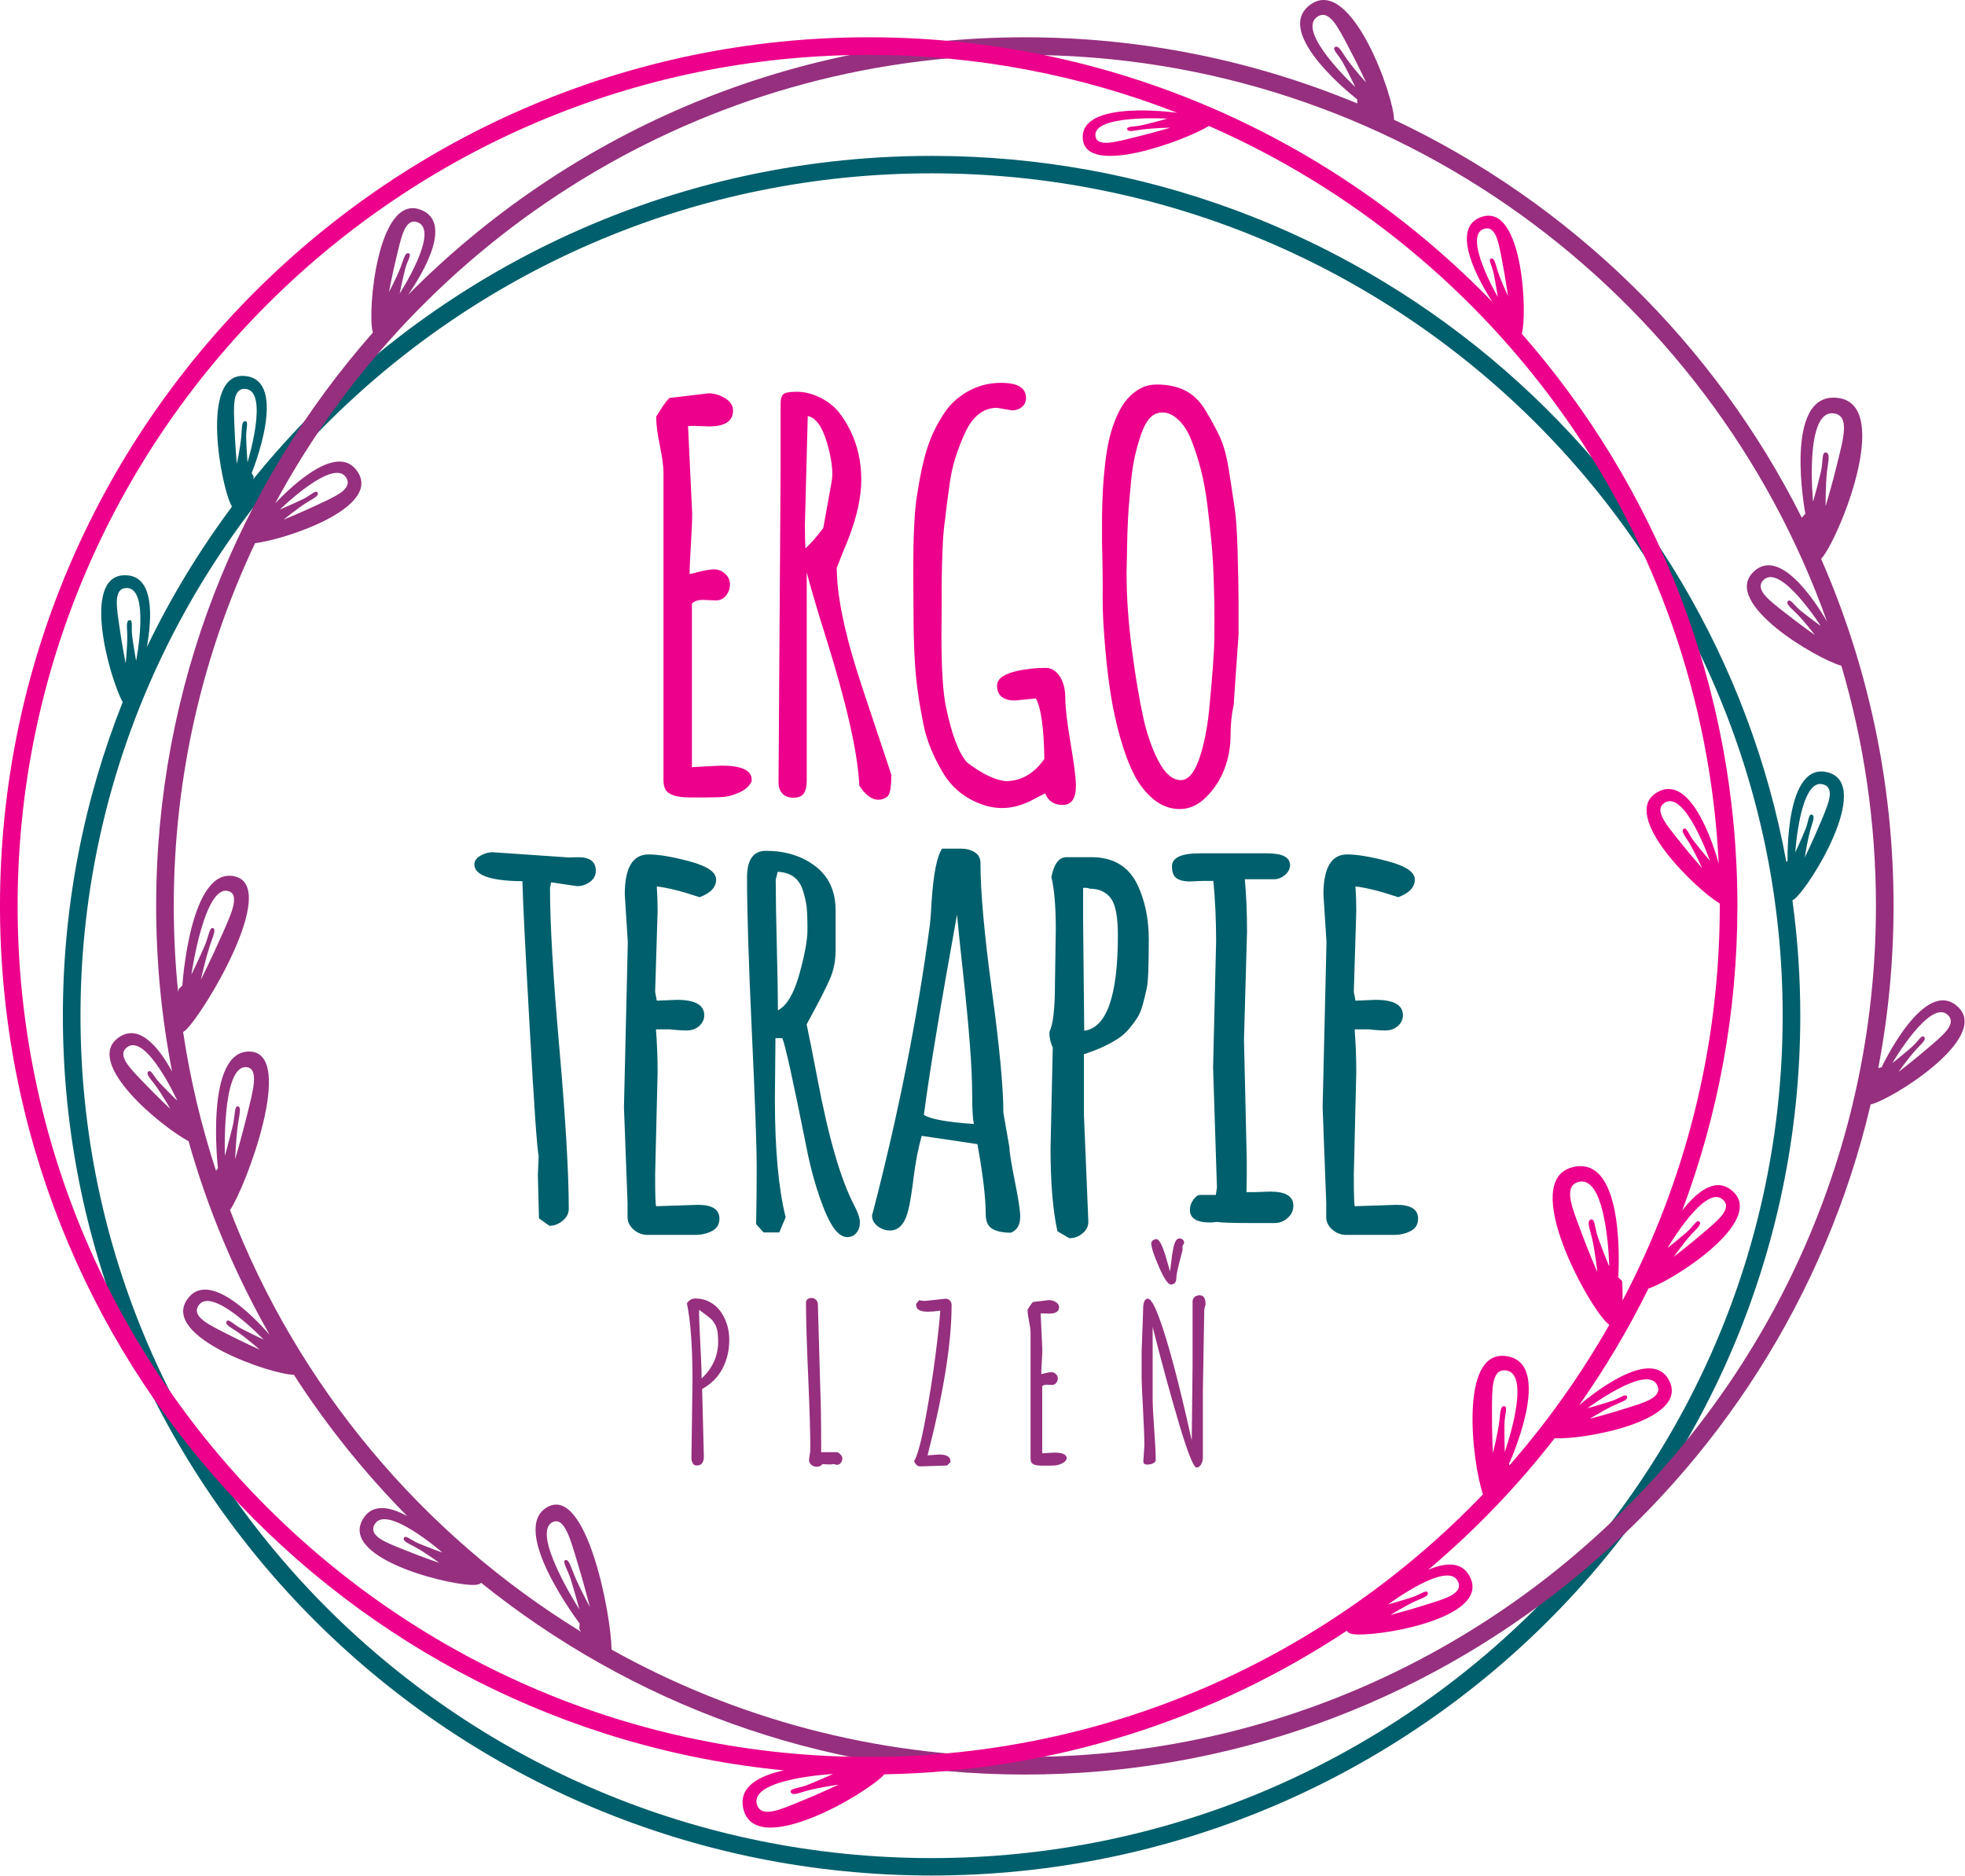
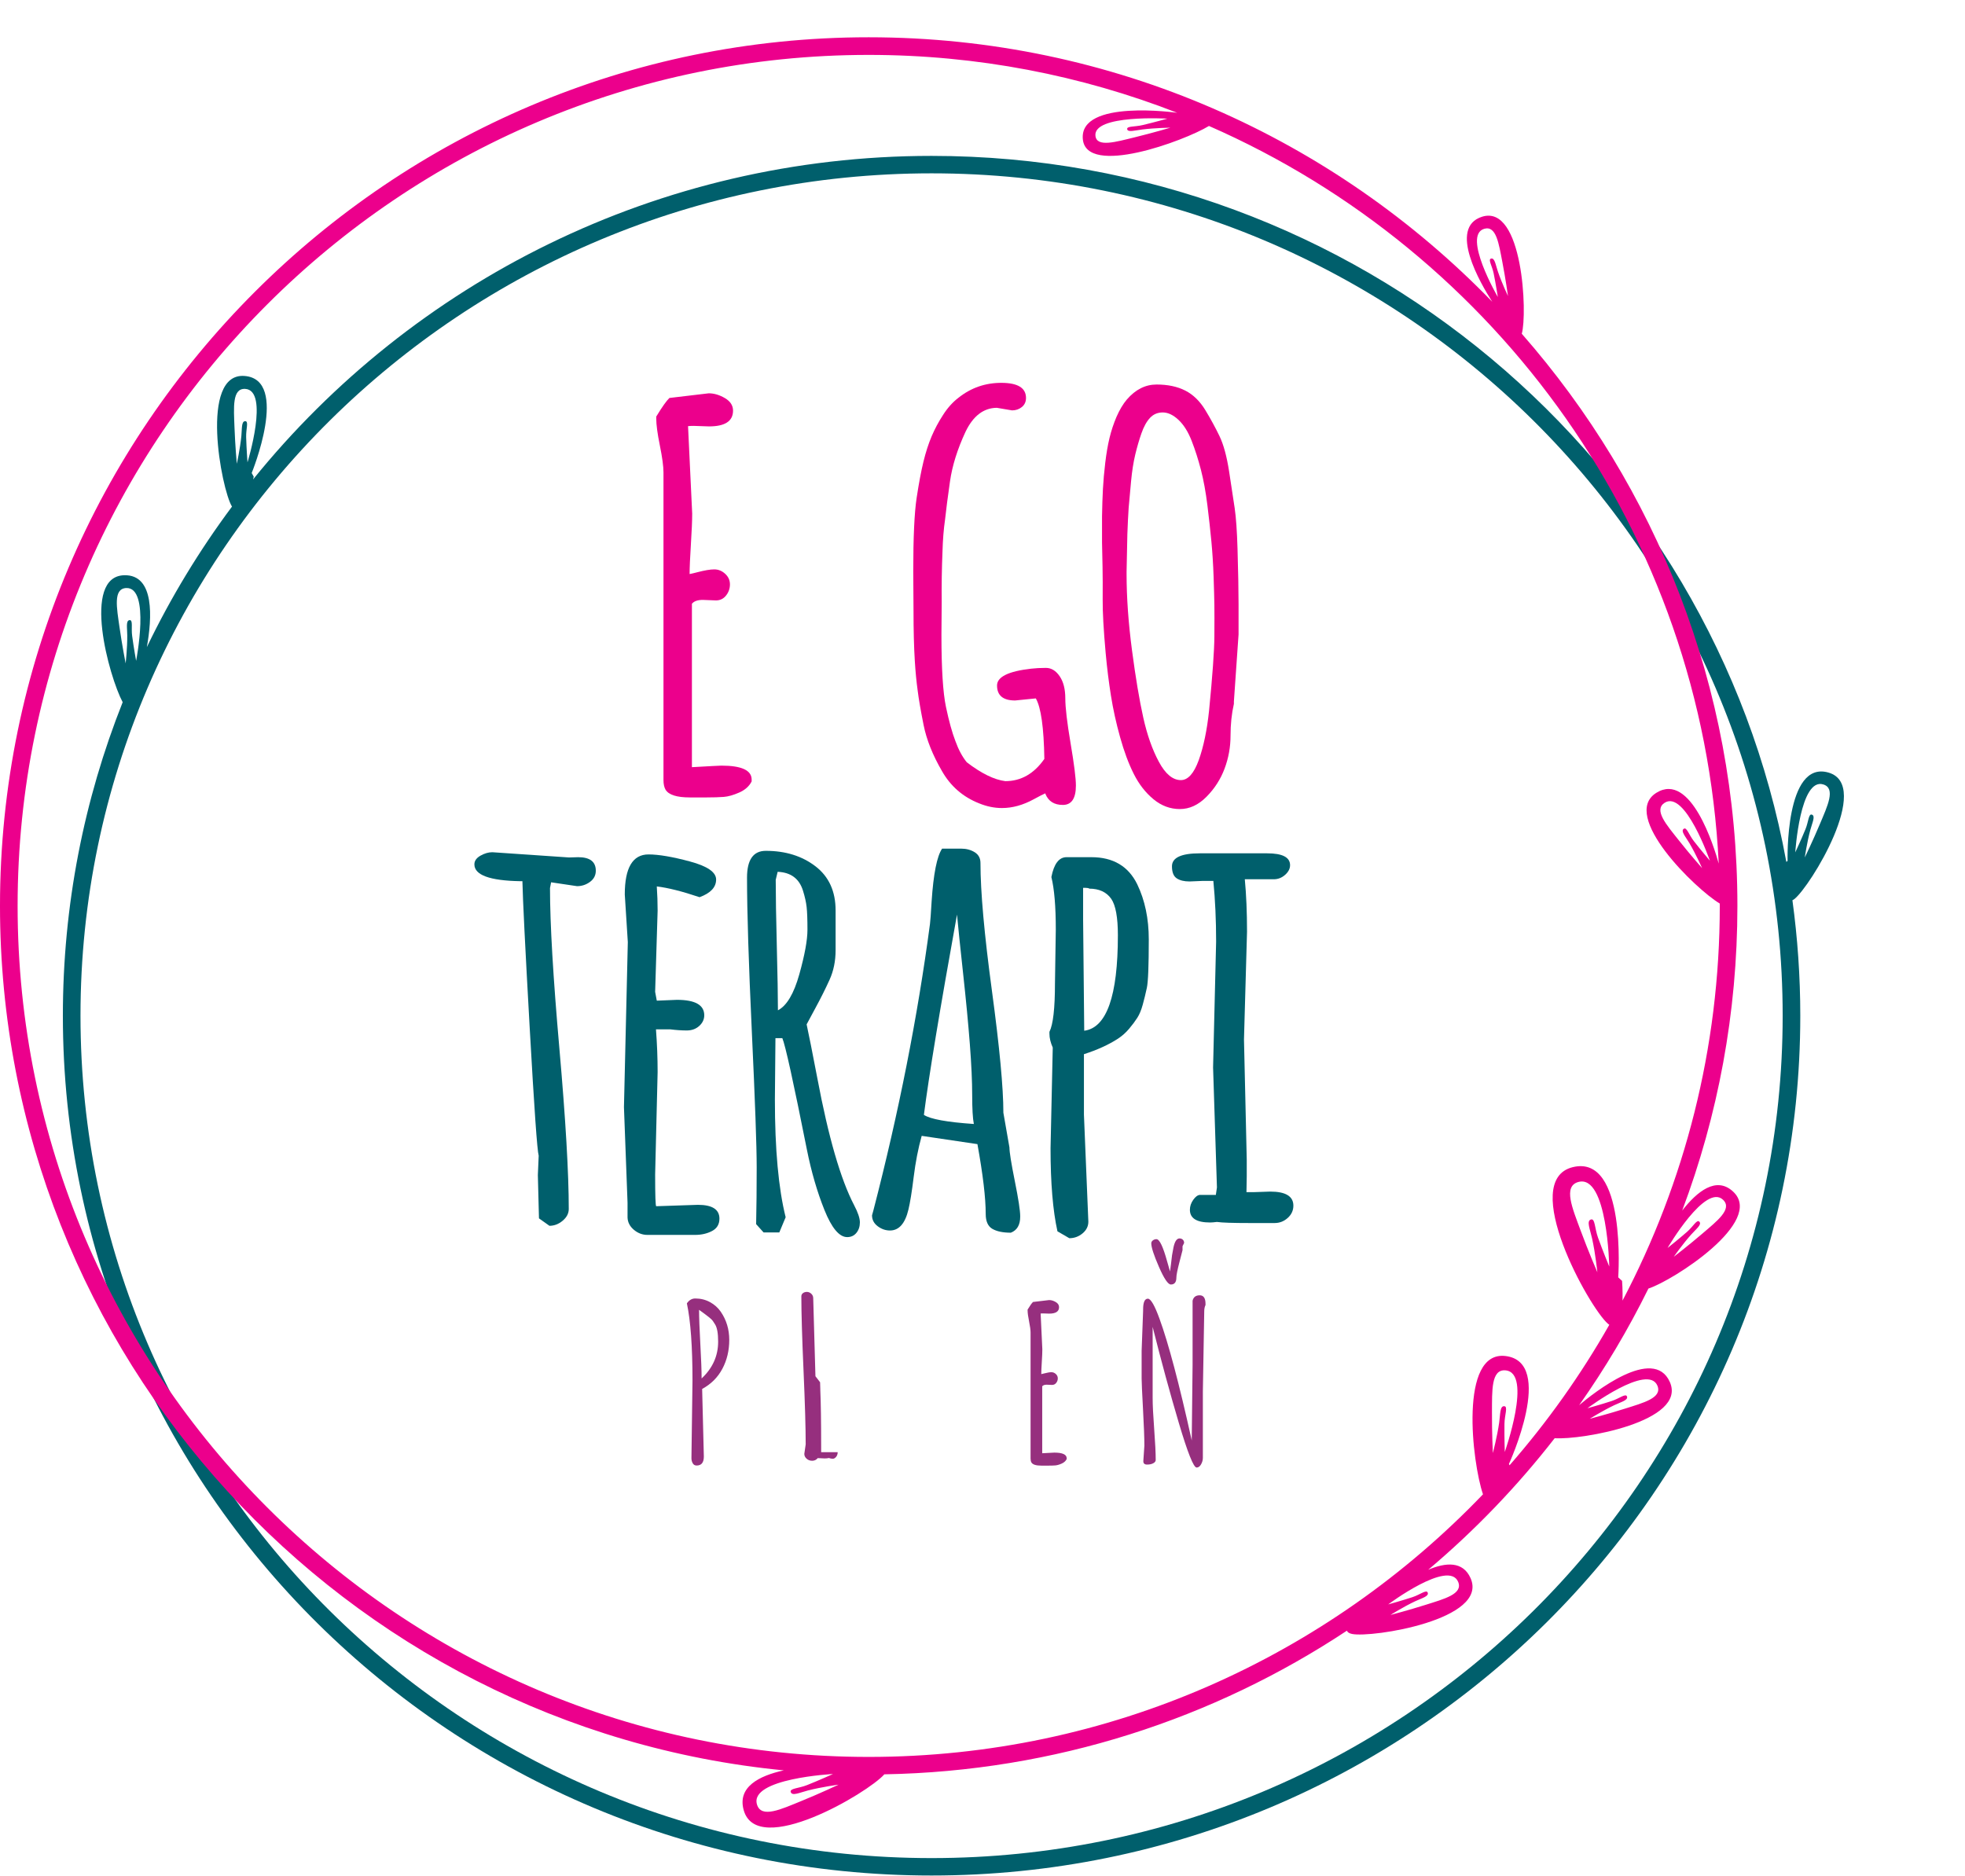
<svg xmlns="http://www.w3.org/2000/svg" width="100%" height="100%" viewBox="0 0 3318 3168" version="1.1" xml:space="preserve" style="fill-rule:evenodd;clip-rule:evenodd;stroke-linejoin:round;stroke-miterlimit:2;">
  <path d="M1208.948,1013.929l-22.266,-0.872c-8.737,0 -14.857,2.188 -18.346,6.549l0,275.938c30.573,-1.745 47.161,-2.617 49.779,-2.617c34.062,0 51.081,7.865 51.081,23.581l0,3.06c-4.076,8.151 -11.055,14.401 -20.951,18.776c-9.896,4.362 -18.633,6.823 -26.198,7.409c-7.578,0.586 -17.331,0.885 -29.258,0.885l-27.943,0c-22.122,0 -35.794,-4.375 -41.042,-13.099c-2.331,-4.076 -3.49,-9.453 -3.49,-16.159l0,-519.583c0,-10.182 -2.044,-25.312 -6.107,-45.404c-4.089,-20.078 -6.12,-35.365 -6.12,-45.846l0,-3.06c9.896,-16.302 17.318,-26.771 22.266,-31.432l66.367,-7.865c9.023,0 18.125,2.695 27.292,8.086c9.167,5.378 13.75,12.435 13.75,21.172c0,17.76 -13.542,26.628 -40.599,26.628l-25.768,-0.872c-4.362,0 -7.565,0.156 -9.609,0.443l6.992,147.578c0,11.94 -0.729,29.323 -2.188,52.174c-1.458,22.852 -2.174,39.518 -2.174,50c3.203,-0.586 7.565,-1.602 13.086,-3.06c12.24,-3.203 21.758,-4.805 28.607,-4.805c6.836,0 12.943,2.487 18.333,7.422c5.391,4.948 8.086,10.911 8.086,17.904c0,6.992 -2.188,13.242 -6.549,18.776c-4.375,5.534 -10.039,8.294 -17.031,8.294" style="fill:#ec008c;fill-rule:nonzero;" />
-   <path d="M1363.945,702.617l-4.805,182.513c0,18.333 0.286,32.018 0.872,41.042c10.182,-9.609 20.234,-21.107 30.13,-34.492l13.971,-77.292c0.872,-4.076 1.315,-8.724 1.315,-13.971c0,-14.258 -2.917,-31.576 -8.737,-51.953c-8.151,-27.943 -19.062,-43.229 -32.747,-45.846m-49.336,612.578l3.49,-524.388l0,-110.026c0,-6.979 1.458,-11.927 4.375,-14.844c2.904,-2.904 10.547,-4.362 22.917,-4.362c12.37,0 24.883,2.982 37.552,8.945c12.656,5.977 23.359,13.906 32.083,23.802c8.451,10.469 15.716,22.122 21.836,34.922c11.641,24.753 17.461,51.68 17.461,80.781c0,29.115 -7.279,62.435 -21.823,99.987c-1.758,4.076 -5.247,12.656 -10.482,25.755c-5.234,13.099 -8.294,20.807 -9.167,23.151c0.286,44.245 11.497,101.732 33.62,172.461c7.565,23.867 18.333,56.536 32.305,98.021c13.971,41.471 22.708,67.747 26.198,78.802l0,2.188c0,20.091 -2.331,31.797 -6.992,35.143c-4.648,3.346 -9.596,5.026 -14.844,5.026c-11.055,0 -21.823,-8.008 -32.305,-24.01l0,-3.06c-2.917,-54.141 -21.536,-136.068 -55.885,-245.82c-15.716,-50.065 -26.641,-87.174 -32.747,-111.341l0,352.357c0,9.023 -1.602,16.016 -4.805,20.964c-3.203,4.948 -9.023,7.422 -17.461,7.422c-8.451,0 -14.779,-2.396 -18.997,-7.214c-4.219,-4.792 -6.328,-10.69 -6.328,-17.669l0,-6.992Z" style="fill:#ec008c;fill-rule:nonzero;" />
  <path d="M1749.052,1179.404l-34.935,3.503c-20.378,0 -30.56,-8.438 -30.56,-25.326c0,-14.557 19.206,-24.023 57.63,-28.385c7.578,-0.872 15.859,-1.315 24.896,-1.315c9.01,0 16.732,4.661 23.138,13.971c6.393,9.323 9.596,21.771 9.596,37.331c0,15.586 2.995,40.977 8.958,76.198c5.964,35.221 8.945,58.945 8.945,71.172c0,21.823 -7.344,32.734 -22.044,32.734c-14.701,0 -24.531,-6.263 -29.479,-18.763l0,-0.872c-3.477,1.458 -10.026,4.792 -19.648,10.039c-18.047,9.883 -35.938,14.844 -53.698,14.844c-12.812,0 -25.612,-2.617 -38.424,-7.865c-27.357,-10.768 -48.32,-28.958 -62.865,-54.57c-15.716,-27.07 -26.055,-52.982 -31.003,-77.721c-4.961,-24.74 -8.294,-44.245 -10.052,-58.516c-2.031,-14.544 -3.633,-31.133 -4.792,-49.766c-1.471,-23.581 -2.188,-51.953 -2.188,-85.143l-0.443,-65.924c0,-57.643 1.888,-98.958 5.677,-124.01c3.789,-25.026 7.643,-45.547 11.576,-61.563c3.919,-16.003 8.516,-30.195 13.75,-42.565c5.247,-12.37 11.641,-24.375 19.206,-36.016c7.578,-11.94 16.302,-21.693 26.211,-29.258c21.237,-16.875 45.547,-25.26 72.904,-25.104c27.37,0.143 41.055,8.659 41.055,25.547c0,6.393 -2.344,11.497 -6.992,15.273c-4.661,3.789 -10.195,5.677 -16.589,5.677l-25.755,-4.362c-22.422,0.286 -40.039,13.828 -52.839,40.599c-13.685,29.414 -22.422,57.357 -26.198,83.841c-3.789,26.484 -6.549,47.878 -8.294,64.18c-2.331,16.003 -3.789,34.206 -4.362,54.57c-1.172,28.242 -1.615,56.471 -1.315,84.714l-0.443,55.443c0,57.057 2.552,97.656 7.643,121.823c5.091,24.154 10.404,43.372 15.938,57.63c5.247,14.557 11.641,26.484 19.219,35.807c24.727,18.919 46.419,29.544 65.052,31.875c26.484,0 48.477,-12.513 65.924,-37.552c-0.872,-52.982 -5.664,-87.031 -14.401,-102.174" style="fill:#ec008c;fill-rule:nonzero;" />
  <path d="M2012.113,744.313c-5.964,-15.273 -13.385,-27.07 -22.266,-35.365c-8.893,-8.294 -17.682,-12.448 -26.419,-12.448c-8.724,0 -15.938,3.06 -21.602,9.167c-5.69,6.12 -10.482,14.779 -14.414,25.99c-3.932,11.211 -7.422,23.216 -10.482,36.016c-3.06,12.812 -5.391,27.578 -6.992,44.323c-1.602,16.732 -2.982,31.94 -4.141,45.625c-0.872,13.385 -1.602,28.229 -2.188,44.531c-0.586,27.07 -1.016,48.177 -1.315,63.307l0,3.932c0,39.883 3.073,82.891 9.18,129.023c6.107,46.133 12.448,83.906 18.984,113.294c6.549,29.414 15.352,54.362 26.419,74.883c11.055,20.534 23.438,30.794 37.109,30.794c11.927,0 21.979,-11.211 30.13,-33.62c8.151,-22.708 13.971,-50.651 17.474,-83.841c5.82,-59.375 8.789,-101.068 8.945,-125.091c0.143,-24.01 0.143,-41.549 0,-52.604c-0.156,-11.068 -0.586,-27.148 -1.302,-48.255c-0.742,-21.094 -1.979,-40.885 -3.724,-59.375c-1.745,-18.49 -3.997,-38.932 -6.758,-61.354c-2.773,-22.396 -6.406,-42.344 -10.924,-59.818c-4.518,-17.461 -9.753,-33.841 -15.716,-49.115m79.245,327.253l-7.865,113.086l0,3.932c-3.789,16.589 -5.664,34.492 -5.664,53.698c0,19.206 -3.359,37.773 -10.052,55.677c-6.693,17.891 -16.875,33.763 -30.56,47.578c-13.685,13.828 -28.672,20.742 -44.961,20.742c-16.315,0 -31.159,-5.534 -44.544,-16.589c-13.398,-11.055 -24.453,-25.247 -33.177,-42.565c-8.737,-17.318 -16.458,-37.995 -23.138,-62.005c-6.706,-24.01 -11.875,-47.448 -15.508,-70.299c-3.646,-22.839 -6.628,-46.94 -8.945,-72.266c-3.503,-38.698 -5.182,-68.763 -5.026,-90.156c0.143,-21.393 0.065,-39.727 -0.221,-55.013c-0.286,-15.286 -0.586,-29.036 -0.872,-41.263l0,-44.089c0.286,-17.174 0.794,-32.604 1.523,-46.289c0.729,-13.685 2.031,-28.451 3.932,-44.31c1.888,-15.872 4.297,-29.844 7.214,-41.927c2.904,-12.07 6.836,-23.932 11.784,-35.586c5.234,-11.927 11.055,-21.68 17.474,-29.245c14.544,-16.888 31.276,-25.326 50.195,-25.326c18.919,0 35.078,3.424 48.477,10.26c13.385,6.836 24.661,17.839 33.828,32.956c9.167,15.143 17.174,29.844 24.023,44.115c6.823,14.258 12.227,34.128 16.146,59.583c3.932,25.482 7.057,46.068 9.388,61.784c2.331,16.016 3.932,38.867 4.805,68.555c1.159,39.883 1.745,71.029 1.745,93.438l0,51.523Z" style="fill:#ec008c;fill-rule:nonzero;" />
  <path d="M910.078,2057.446l-1.875,-73.151c0,-0.312 0.469,-11.185 1.406,-32.617c-2.487,-8.073 -7.539,-79.818 -15.143,-215.26c-7.617,-135.43 -11.732,-218.203 -12.344,-248.346l-3.737,0c-51.562,-0.924 -77.344,-10.391 -77.344,-28.411c0,-5.898 3.424,-10.794 10.26,-14.688c6.823,-3.867 13.516,-5.807 20.039,-5.807l129.518,8.841l15.378,-0.456c19.87,0 29.818,7.604 29.818,22.826c0,7.76 -3.255,14.062 -9.779,18.867c-6.523,4.818 -13.828,7.227 -21.901,7.227l-43.802,-6.523l-1.862,9.779c0,60.26 5.273,150.495 15.833,270.716c10.56,120.195 15.846,210.599 15.846,271.172c0,7.435 -3.411,14.049 -10.247,19.805c-6.836,5.742 -14.297,8.607 -22.37,8.607l-17.695,-12.578Z" style="fill:#005f6c;fill-rule:nonzero;" />
  <path d="M1060.104,1591.048l-5.13,-80.599c0,-45.039 13.359,-67.565 40.078,-67.565c17.083,0 40.378,3.958 69.896,11.888c29.492,7.917 44.258,18.086 44.258,30.508c0,13.047 -9.323,22.995 -27.956,29.818c-29.518,-9.935 -53.581,-15.99 -72.227,-18.164c0.938,13.672 1.406,27.331 1.406,41.003l-4.193,136.979c0,0.625 0.924,5.599 2.786,14.909l34.023,-1.393c30.742,0 46.12,8.698 46.12,26.081c0,6.836 -2.786,12.826 -8.385,17.943c-5.599,5.13 -12.656,7.695 -21.198,7.695c-8.555,0 -17.786,-0.625 -27.721,-1.862l-24.232,0c1.862,24.219 2.799,48.307 2.799,72.214l-4.193,172.865c0,35.729 0.612,53.581 1.862,53.581l70.352,-2.331c24.232,0 36.341,7.773 36.341,23.294c0,9.635 -4.193,16.615 -12.578,20.977c-8.385,4.349 -17.865,6.51 -28.424,6.51l-80.599,0c-8.398,0 -16.003,-2.865 -22.826,-8.607c-6.849,-5.755 -10.417,-12.656 -10.729,-20.742l0,-25.156l-6.055,-161.224l6.523,-278.62Z" style="fill:#005f6c;fill-rule:nonzero;" />
  <path d="M1313.102,1472.24l-3.255,13.516c0,26.094 0.612,63.763 1.862,112.982c1.237,49.245 1.862,85.039 1.862,107.396c14.909,-7.76 26.94,-28.021 36.107,-60.807c9.167,-32.76 13.75,-57.839 13.75,-75.234c0,-17.396 -0.469,-30.221 -1.406,-38.451c-0.924,-8.229 -2.956,-17.305 -6.055,-27.253c-6.224,-20.495 -20.495,-31.224 -42.865,-32.148m-3.724,280.951l-0.938,103.438c0,84.18 6.055,150.495 18.177,198.958l-10.716,25.625l-26.562,0l-12.578,-13.984c0.625,-28.568 0.938,-60.638 0.938,-96.211c0,-35.56 -2.734,-111.589 -8.164,-228.073c-5.43,-116.484 -8.151,-203.451 -8.151,-260.924c0,-30.117 10.56,-45.195 31.68,-45.195c33.242,0 61.198,8.711 83.88,26.094c22.669,17.409 34.01,42.253 34.01,74.544l0,67.096c0,18.333 -3.424,35.039 -10.247,50.091c-6.836,15.078 -14.766,30.911 -23.763,47.526c-9.023,16.628 -13.984,25.859 -14.922,27.721c3.424,15.534 9.479,45.977 18.177,91.328c18.633,99.089 39.284,170.378 61.966,213.867c6.523,12.422 9.792,22.122 9.792,29.115c0,6.992 -1.94,12.891 -5.833,17.695c-3.88,4.818 -9.076,7.227 -15.599,7.227c-13.359,0 -26.172,-15.299 -38.451,-45.885c-12.266,-30.599 -22.122,-64.544 -29.583,-101.81c-22.682,-113.997 -36.497,-176.745 -41.471,-188.242l-11.641,0Z" style="fill:#005f6c;fill-rule:nonzero;" />
  <path d="M1644.383,1898.099c-1.862,-9.31 -2.799,-25.547 -2.799,-48.685c0,-23.138 -1.315,-51.875 -3.958,-86.211c-2.643,-34.31 -6.445,-74.232 -11.419,-119.74c-4.974,-45.495 -8.385,-78.503 -10.247,-99.01c-28.88,159.974 -47.526,272.734 -55.911,338.268c10.872,7.148 38.984,12.279 84.336,15.378m49.857,-19.102l10.247,58.711c0,7.76 3.021,26.706 9.089,56.836c6.055,30.13 9.089,49.857 9.089,59.18l0,0.924c0,13.984 -5.286,22.982 -15.846,27.031c-13.359,0 -23.763,-2.188 -31.224,-6.523c-7.448,-4.349 -11.172,-12.734 -11.172,-25.169c0,-27.018 -4.661,-66.315 -13.984,-117.878l-94.115,-13.971c-5.898,21.12 -10.404,44.258 -13.516,69.414c-3.112,25.156 -6.055,43.49 -8.854,54.974c-5.586,23.62 -15.99,35.43 -31.211,35.43c-7.461,0 -14.375,-2.422 -20.742,-7.227c-6.354,-4.805 -9.544,-10.951 -9.544,-18.411l2.331,-8.385c42.865,-165.56 74.701,-326.771 95.521,-483.633c0.612,-4.349 1.549,-17.083 2.786,-38.203c3.099,-46.602 9.01,-76.263 17.708,-88.997l32.148,0c8.685,0 16.302,2.018 22.826,6.055c6.523,4.036 9.792,10.104 9.792,18.177c0,48.451 6.445,120.365 19.336,215.716c12.878,95.378 19.336,164.023 19.336,205.951" style="fill:#005f6c;fill-rule:nonzero;" />
  <path d="M1828.893,1553.307l1.862,185.911l0,1.393c37.891,-4.974 56.849,-58.711 56.849,-161.211c0,-30.13 -3.724,-50.625 -11.198,-61.497c-8.073,-11.497 -20.495,-17.24 -37.266,-17.24c0,-0.938 -3.424,-1.406 -10.247,-1.406l0,54.049Zm-47.526,107.161l1.393,-90.859c0,-38.815 -2.474,-68.333 -7.448,-88.516c4.349,-22.37 12.878,-33.555 25.625,-33.555l41.927,0c36.654,0 62.435,15.221 77.357,45.664c13.034,27.018 19.557,58.086 19.557,93.19c0,44.427 -1.081,71.68 -3.255,81.771c-2.174,10.091 -4.505,19.648 -6.992,28.646c-2.487,9.01 -5.521,16.315 -9.089,21.901c-3.568,5.599 -8.151,11.732 -13.737,18.411c-5.599,6.68 -11.966,12.344 -19.102,17.005c-15.846,10.247 -34.948,18.945 -57.318,26.094l0,102.044l7.461,180.768c0,7.773 -3.255,14.362 -9.792,19.805c-6.523,5.43 -13.984,8.151 -22.357,8.151l-20.039,-11.641c-7.773,-35.104 -11.654,-81.849 -11.654,-140.26l3.724,-170.052c-3.724,-8.385 -5.586,-16.146 -5.586,-23.294l0,-3.268c6.211,-12.422 9.323,-39.74 9.323,-82.005" style="fill:#005f6c;fill-rule:nonzero;" />
  <path d="M2100.525,1755.518l4.661,202.682l0,28.438l-0.469,26.549l12.591,0l27.487,-0.937c26.081,0 39.128,7.917 39.128,23.763c0,8.086 -3.177,14.987 -9.544,20.729c-6.367,5.755 -13.75,8.62 -22.122,8.62l-41.94,0c-28.893,0 -47.383,-0.612 -55.456,-1.849c-4.974,0.625 -8.854,0.924 -11.641,0.924c-22.682,0 -34.023,-7.148 -34.023,-21.432c0,-5.911 1.875,-11.497 5.599,-16.771c3.724,-5.286 7.461,-8.086 11.185,-8.398l27.031,0l1.849,-12.565l-6.523,-202.695l5.143,-212.461c0,-36.341 -1.562,-70.508 -4.674,-102.5l-18.164,0l-21.901,0.924c-9.323,0 -16.615,-1.784 -21.888,-5.352c-5.299,-3.568 -7.93,-10.326 -7.93,-20.273c0,-14.596 15.677,-21.888 47.057,-21.888l113.698,0c25.768,0 38.672,6.68 38.672,20.026c0,5.911 -2.799,11.341 -8.398,16.315c-5.599,4.974 -11.966,7.448 -19.102,7.448l-48.932,0c2.5,26.094 3.75,55.599 3.75,88.529l-5.143,182.174Z" style="fill:#005f6c;fill-rule:nonzero;" />
-   <path d="M2239.837,1591.048l-5.13,-80.599c0,-45.039 13.359,-67.565 40.078,-67.565c17.083,0 40.378,3.958 69.896,11.888c29.492,7.917 44.258,18.086 44.258,30.508c0,13.047 -9.323,22.995 -27.956,29.818c-29.518,-9.935 -53.594,-15.99 -72.214,-18.164c0.924,13.672 1.38,27.331 1.38,41.003l-4.18,136.979c0,0.625 0.924,5.599 2.799,14.909l34.01,-1.393c30.742,0 46.12,8.698 46.12,26.081c0,6.836 -2.799,12.826 -8.385,17.943c-5.586,5.13 -12.656,7.695 -21.198,7.695c-8.555,0 -17.786,-0.625 -27.721,-1.862l-24.232,0c1.862,24.219 2.786,48.307 2.786,72.214l-4.18,172.865c0,35.729 0.612,53.581 1.862,53.581l70.352,-2.331c24.232,0 36.341,7.773 36.341,23.294c0,9.635 -4.18,16.615 -12.578,20.977c-8.385,4.349 -17.865,6.51 -28.424,6.51l-80.599,0c-8.398,0 -16.003,-2.865 -22.826,-8.607c-6.836,-5.755 -10.417,-12.656 -10.716,-20.742l0,-25.156l-6.068,-161.224l6.523,-278.62Z" style="fill:#005f6c;fill-rule:nonzero;" />
  <path d="M1184.711,2327.819c18.607,-17.409 27.904,-38.112 27.904,-62.07l0,-0.182c0,-13.711 -1.667,-23.307 -5.013,-28.802c-1.667,-2.617 -3.008,-4.674 -4.023,-6.172c-1.003,-1.484 -3.073,-3.49 -6.172,-5.99c-3.698,-2.982 -9.362,-7.214 -16.992,-12.708c0,12.891 0.729,32.214 2.148,57.969c1.432,25.755 2.148,45.065 2.148,57.956m-17.174,134.688l1.784,-130.755c0,-57.474 -3.151,-101.068 -9.479,-130.768c3.815,-5.482 8.529,-8.229 14.141,-8.229c9.062,0 17.318,2.044 24.779,6.094c7.448,4.049 13.503,9.414 18.151,16.094c9.661,13.958 14.479,29.87 14.479,47.76c0,17.891 -3.867,34.154 -11.615,48.75c-7.76,14.609 -19.141,25.964 -34.167,34.076l2.865,114.128c0,10.13 -4.062,15.195 -12.174,15.195c-2.982,0 -5.182,-1.276 -6.615,-3.841c-1.432,-2.565 -2.148,-5.391 -2.148,-8.503" style="fill:#962f7e;fill-rule:nonzero;" />
-   <path d="M1384.767,2334.253l0.365,11.641l0,1.602c0.951,21.224 1.432,53.073 1.432,95.521l0,9.297l27.904,0c5.247,3.581 7.865,6.979 7.865,10.195c0,3.229 -0.898,5.885 -2.682,7.956c-1.784,2.096 -3.646,3.138 -5.547,3.138c-1.914,0 -4.115,-0.417 -6.615,-1.25c-2.031,0.482 -4.349,0.716 -6.979,0.716l-11.797,-0.547c-2.513,2.982 -5.638,4.479 -9.401,4.479c-3.75,0 -6.914,-1.159 -9.479,-3.49c-2.565,-2.318 -3.841,-5.026 -3.841,-8.138l2.318,-16.107c0,-27.773 -1.224,-69.427 -3.659,-124.935c-2.448,-55.508 -3.672,-97.161 -3.672,-124.948c0,-2.266 0.898,-4.089 2.682,-5.456c1.797,-1.367 4.023,-2.07 6.706,-2.07c2.695,0 5.13,1.029 7.344,3.047c2.201,2.031 3.307,4.531 3.307,7.513l3.75,131.836Z" style="fill:#962f7e;fill-rule:nonzero;" />
-   <path d="M1562.29,2196.873l34.518,-3.75c2.878,0 5.26,1.042 7.161,3.125c1.901,2.096 2.865,4.557 2.865,7.422c0,63.919 -13.542,148.607 -40.612,254.01l19.323,-1.432c12.878,0 19.323,3.763 19.323,11.276l0,1.615l-5.729,5.716l-45.26,1.432c-4.635,0 -8.112,-2.995 -10.365,-8.958c5.599,-8.932 11.888,-32.161 18.867,-69.661c6.979,-37.5 12.695,-73.724 17.174,-108.672c4.466,-34.935 7.174,-60.156 8.138,-75.664c-8.346,1.198 -15.326,1.784 -20.924,1.784c-13.242,0 -19.87,-3.867 -19.87,-11.615l0,-1.615l5.013,-6.094l0,-0.169c3.229,0.833 6.68,1.25 10.378,1.25" style="fill:#962f7e;fill-rule:nonzero;" />
+   <path d="M1384.767,2334.253l0.365,11.641l0,1.602c0.951,21.224 1.432,53.073 1.432,95.521l0,9.297l27.904,0c0,3.229 -0.898,5.885 -2.682,7.956c-1.784,2.096 -3.646,3.138 -5.547,3.138c-1.914,0 -4.115,-0.417 -6.615,-1.25c-2.031,0.482 -4.349,0.716 -6.979,0.716l-11.797,-0.547c-2.513,2.982 -5.638,4.479 -9.401,4.479c-3.75,0 -6.914,-1.159 -9.479,-3.49c-2.565,-2.318 -3.841,-5.026 -3.841,-8.138l2.318,-16.107c0,-27.773 -1.224,-69.427 -3.659,-124.935c-2.448,-55.508 -3.672,-97.161 -3.672,-124.948c0,-2.266 0.898,-4.089 2.682,-5.456c1.797,-1.367 4.023,-2.07 6.706,-2.07c2.695,0 5.13,1.029 7.344,3.047c2.201,2.031 3.307,4.531 3.307,7.513l3.75,131.836Z" style="fill:#962f7e;fill-rule:nonzero;" />
  <path d="M1776.479,2338.729l-9.128,-0.365c-3.581,0 -6.081,0.898 -7.513,2.695l0,113.047c12.526,-0.716 19.323,-1.068 20.391,-1.068c13.945,0 20.938,3.203 20.938,9.648l0,1.263c-1.667,3.333 -4.531,5.898 -8.594,7.682c-4.049,1.784 -7.63,2.799 -10.729,3.034c-3.099,0.247 -7.096,0.365 -11.992,0.365l-11.445,0c-9.062,0 -14.674,-1.784 -16.81,-5.365c-0.951,-1.667 -1.432,-3.88 -1.432,-6.615l0,-212.865c0,-4.18 -0.833,-10.378 -2.5,-18.607c-1.667,-8.229 -2.513,-14.492 -2.513,-18.776l0,-1.263c4.062,-6.667 7.096,-10.964 9.128,-12.865l27.188,-3.229c3.685,0 7.435,1.107 11.185,3.307c3.763,2.201 5.625,5.091 5.625,8.685c0,7.266 -5.547,10.898 -16.628,10.898l-10.56,-0.352c-1.784,0 -3.099,0.065 -3.932,0.169l2.865,60.469c0,4.896 -0.299,12.018 -0.898,21.367c-0.599,9.375 -0.885,16.198 -0.885,20.495c1.302,-0.247 3.099,-0.651 5.365,-1.263c5.013,-1.302 8.906,-1.966 11.706,-1.966c2.812,0 5.312,1.016 7.513,3.047c2.214,2.031 3.307,4.479 3.307,7.331c0,2.865 -0.885,5.43 -2.682,7.695c-1.784,2.266 -4.102,3.398 -6.966,3.398" style="fill:#962f7e;fill-rule:nonzero;" />
  <path d="M1999.435,2099.026l-2.682,5.547l0,6.628l-5.182,20.026c-3.464,13.359 -5.195,22.07 -5.195,26.12c0,7.865 -3.099,11.81 -9.31,11.81c-4.766,0 -11.471,-9.896 -20.117,-29.701c-8.646,-19.792 -12.969,-33.099 -12.969,-39.883c0,-1.901 0.898,-3.555 2.682,-4.922c1.784,-1.367 3.815,-2.057 6.081,-2.057c5.13,0 11.159,12.578 18.073,37.734l4.831,16.823c0.469,-2.63 1.003,-6.745 1.602,-12.344c0.599,-5.612 1.198,-10.612 1.797,-15.026c0.703,-4.414 1.549,-8.945 2.5,-13.594c2.148,-9.896 5.547,-14.844 10.195,-14.844c2.148,0 3.958,0.677 5.456,2.057c1.484,1.367 2.24,3.242 2.24,5.625m-71.732,181.927l2.5,-67.253l0,-2.331c0,-12.174 2.695,-18.242 8.06,-18.242c4.883,0 11.445,11.328 19.661,33.971c15.039,41.159 33.047,109.062 54.023,203.75l0.365,1.797l1.432,-127.721l0,-108.398c1.432,-6.081 5.43,-9.128 11.992,-9.128c6.536,0 9.831,4.766 9.831,14.31l0,2.135c-1.432,2.995 -2.148,6.576 -2.148,10.742l-2.318,135.417l0,111.979c0,3.685 -1.016,7.331 -3.06,10.898c-2.018,3.581 -4.518,5.378 -7.5,5.378c-5.13,0 -15.143,-25.13 -30.052,-75.404c-14.909,-50.26 -29.635,-104.31 -44.18,-162.148l0,120.208c0,11.693 0.859,29.089 2.591,52.227c1.719,23.138 2.591,40.547 2.591,52.227c0,2.279 -1.367,4.154 -4.115,5.638c-2.747,1.497 -6.237,2.24 -10.469,2.24c-4.232,0 -6.341,-1.901 -6.341,-5.729l1.784,-26.289c0,-12.643 -0.781,-33.151 -2.318,-61.536c-1.549,-28.372 -2.331,-45.729 -2.331,-52.044l0,-46.693Z" style="fill:#962f7e;fill-rule:nonzero;" />
  <path d="M1573.022,3137.78c-792.409,0 -1437.109,-638.151 -1437.109,-1422.539c0,-784.388 644.701,-1422.526 1437.109,-1422.526c792.422,0 1437.096,638.138 1437.096,1422.526c0,784.388 -644.674,1422.539 -1437.096,1422.539m-1371.211,-2078.477c-4.609,-32.578 -11.055,-65.091 11.133,-66.276c41.51,-2.201 16.901,122.956 16.901,122.956c0,0 -4.102,-22.513 -6.706,-42.135c-1.836,-13.828 1.784,-27.161 -4.284,-26.615c-6.667,0.612 -4.036,12.76 -3.958,25.729c0.143,21.719 -2.76,47.292 -2.76,47.292c0,0 -5.977,-30.247 -10.326,-60.951m212.109,-402.578c41.51,2.135 3.997,124.049 3.997,124.049c0,0 -1.732,-22.826 -2.279,-42.604c-0.391,-13.945 4.609,-26.836 -1.497,-26.914c-6.693,-0.091 -5.339,12.266 -6.602,25.169c-2.122,21.628 -7.682,46.758 -7.682,46.758c0,0 -2.786,-30.716 -3.919,-61.706c-1.185,-32.878 -4.206,-65.885 17.982,-64.753m2665.065,668.047c21.159,6.771 6.68,36.589 -6.055,66.927c-11.992,28.594 -25.456,56.341 -25.456,56.341c0,0 3.685,-25.469 9.336,-46.445c3.359,-12.513 8.997,-23.607 2.708,-25.885c-5.742,-2.07 -5.625,11.745 -10.898,24.648c-7.5,18.32 -17.201,39.049 -17.201,39.049c0,0 7.982,-127.292 47.565,-114.635m-49.18,193.555c26.953,-21.016 131.732,-192.005 57.839,-213.62c-73.906,-21.602 -69.219,149.076 -69.219,149.076l-2.096,1.771c-124.023,-677.135 -724.01,-1192.292 -1443.307,-1192.292c-463.112,0 -876.706,213.607 -1145.729,546.432c0.742,-2.799 1.198,-4.609 1.198,-4.609l-3.49,-6.276c0,0 64.687,-158.021 -12.083,-163.906c-76.771,-5.885 -39.141,191.094 -21.367,220.273c0.078,0.117 0.143,0.156 0.221,0.273c-55.195,74.089 -103.464,153.529 -143.815,237.383c8.711,-48.385 13.763,-122.865 -38.294,-121.406c-72.174,2.018 -25.69,170.99 -2.526,214.401c-65.156,164.115 -100.977,342.695 -100.977,529.414c0,800.625 658.034,1451.979 1466.862,1451.979c808.815,0 1466.849,-651.354 1466.849,-1451.979c0,-66.107 -4.583,-131.185 -13.281,-194.974c1.042,-0.547 2.057,-1.029 3.216,-1.94" style="fill:#005f6c;fill-rule:nonzero;" />
-   <path d="M3253.784,1771.293c-23.542,20.169 -48.021,38.932 -48.021,38.932c0,0 14.714,-21.107 29.18,-37.331c8.62,-9.674 18.62,-17.057 14.036,-21.927c-4.206,-4.414 -10.299,7.982 -20.807,17.148c-14.909,13.008 -32.878,27.201 -32.878,27.201c0,0 64.206,-110.208 93.919,-81.133c15.872,15.534 -10.43,35.69 -35.43,57.109m-219.831,-734.948c15.091,15.625 30.651,36.133 30.651,36.133c0,0 -25.208,-17.773 -49.544,-36.979c-25.82,-20.391 -52.93,-39.479 -37.695,-55.651c28.516,-30.234 97.109,77.305 97.109,77.305c0,0 -18.516,-13.451 -33.945,-25.859c-10.872,-8.724 -17.461,-20.885 -21.471,-16.289c-4.401,5.039 5.898,12.018 14.896,21.341m-2497.695,-204.505c-2.865,-5.378 -12.031,4.961 -24.583,11.029c-17.826,8.594 -38.906,17.526 -38.906,17.526c0,0 91.094,-89.284 112.044,-53.398c11.198,19.193 -19.518,31.667 -49.271,45.703c-28.047,13.229 -56.615,24.844 -56.615,24.844c0,0 19.779,-16.471 38.008,-28.281c10.885,-7.057 22.487,-11.523 19.323,-17.422m-176.745,735.404c-5.846,-1.862 -7.161,14.531 -14.089,30.417c-9.831,22.526 -22.214,48.164 -22.214,48.164c0,0 21.628,-152.031 62.161,-141.094c21.68,5.859 3.281,42.773 -13.333,80.13c-15.651,35.195 -32.76,69.531 -32.76,69.531c0,0 6.536,-30.625 14.674,-56.12c4.87,-15.221 11.966,-28.971 5.56,-31.029m1371.042,1399.687c-253.125,0 -491.12,-65.859 -697.904,-181.237c-0.625,-60.234 -42.174,-275.117 -107.174,-241.289c-69.193,36.003 53.398,197.344 53.398,197.344l-0.781,8.698c0,0 1.133,1.966 3.047,5.143c-268.229,-164.583 -478.503,-414.701 -592.708,-712.083c27.383,-40.586 110.482,-263.477 34.349,-267.708c-77.878,-4.336 -54.753,196.966 -54.753,196.966l-3.203,4.44c-24.831,-75.625 -43.581,-153.971 -55.599,-234.505c1.289,-0.781 2.578,-1.628 4.089,-2.982c30.664,-27.76 159.18,-241.706 83.294,-259.714c-75.898,-17.995 -88.633,184.232 -88.633,184.232l-6.276,6.068c0,0 -0.391,1.979 -0.924,5.091c-4.844,-47.878 -7.331,-96.432 -7.331,-145.573c0,-218.958 49.31,-426.615 137.266,-612.526c53.203,-6.706 210.99,-59.479 173.958,-119.414c-32.63,-52.826 -110.924,21.471 -140.013,52.214c242.878,-450.495 719.206,-757.37 1265.898,-757.37c623.997,0 1156.289,399.818 1354.414,956.706c-21.172,-36.237 -81.003,-127.227 -124.896,-82.943c-52.031,52.487 106.589,145.69 149.219,157.812c37.904,128.659 58.359,264.74 58.359,405.521c0,792.422 -644.688,1437.109 -1437.096,1437.109m-766.875,-300.052c7.292,23.477 14.688,50.977 14.688,50.977c0,0 -83.047,-129.167 -45.221,-147.409c20.221,-9.74 30.443,30.221 42.292,69.349c11.185,36.862 20.69,74.036 20.69,74.036c0,0 -15.078,-27.448 -25.599,-52.07c-6.263,-14.688 -9.883,-29.74 -16.068,-27.096c-5.651,2.409 4.076,15.677 9.219,32.214m-261.315,-53.646c18.867,10.742 39.557,26.068 39.557,26.068c0,0 -29.18,-9.974 -57.93,-21.576c-30.521,-12.305 -61.888,-23.021 -51.81,-42.812c18.867,-37.031 114.909,46.914 114.909,46.914c0,0 -21.549,-7.721 -39.844,-15.286c-12.878,-5.326 -22.617,-15.143 -25.182,-9.609c-2.812,6.068 9.036,9.883 20.299,16.302m-286.289,-811.12c22.37,1.94 10.768,41.523 1.016,81.211c-9.193,37.422 -19.987,74.245 -19.987,74.245c0,0 1.042,-31.302 4.557,-57.839c2.096,-15.846 6.667,-30.638 -0.013,-31.523c-6.094,-0.807 -4.479,15.573 -8.503,32.422c-5.69,23.906 -13.372,51.328 -13.372,51.328c0,0 -5.521,-153.451 36.302,-149.844m-146.549,26.432c-9.544,-10.169 -14.375,-23.112 -18.997,-19.128c-5.065,4.375 4.167,12.721 11.784,23.203c12.773,17.578 25.312,40.052 25.312,40.052c0,0 -22.487,-21.094 -43.906,-43.516c-22.734,-23.789 -46.914,-46.471 -29.57,-60.352c32.448,-25.977 85.378,90.078 85.378,90.078c0,0 -16.445,-15.911 -30,-30.339m400.286,-1395.898c7.786,-31.966 13.854,-64.557 34.896,-57.422c39.375,13.32 -29.844,120.469 -29.844,120.469c0,0 4.531,-22.435 9.375,-41.641c3.411,-13.516 11.732,-24.557 5.872,-26.302c-6.406,-1.901 -8.477,10.365 -13.19,22.435c-7.93,20.234 -20.091,42.904 -20.091,42.904c0,0 5.651,-30.313 12.982,-60.443m1604.336,-333.073c-8.229,-11.445 -13.698,-23.802 -19.948,-20.065c-5.677,3.398 6.042,12.799 13.281,26.12c10.273,18.893 21.081,41.302 21.081,41.302c0,0 -101.719,-94.18 -63.867,-118.815c20.247,-13.164 35.404,19.518 52.214,51.081c15.82,29.753 29.935,60.143 29.935,60.143c0,0 -18.919,-20.599 -32.695,-39.766m822.799,598.555c27.148,4.102 15.352,43.333 5.781,82.852c-9.023,37.24 -19.987,73.724 -19.987,73.724c0,0 -0.521,-31.784 2.253,-58.503c1.654,-15.924 6.341,-30.56 -1.784,-32.109c-7.409,-1.393 -4.544,15.443 -8.451,32.227c-5.56,23.815 -13.294,51.016 -13.294,51.016c0,0 -15.286,-156.875 35.482,-149.206m-2695.521,1551.393c17.813,12.435 37.005,29.583 37.005,29.583c0,0 -28.138,-12.604 -55.716,-26.797c-29.258,-15.065 -59.505,-28.594 -47.643,-47.383c22.174,-35.143 110.104,57.253 110.104,57.253c0,0 -20.742,-9.661 -38.268,-18.88c-12.331,-6.484 -21.133,-17.148 -24.193,-11.875c-3.346,5.794 8.086,10.677 18.711,18.099m2904.518,-549.388c-56.354,-52.461 -128.711,102.201 -128.711,102.201l-5.586,1.341c16.836,-88.75 25.742,-180.273 25.742,-273.854c0,-208.229 -43.698,-406.419 -122.292,-586.016c28.841,-31.341 122.773,-260.026 28.477,-271.849c-94.401,-11.849 -55.143,195.469 -55.143,195.469l-5.781,6.719c0,0 0.013,0.208 0.026,0.521c-147.422,-294.049 -390.781,-531.953 -688.776,-672.448c0.469,-37.786 -71.341,-242.448 -140.156,-195.169c-68.971,47.383 77.982,160.69 77.982,160.69l0.117,6.953c-172.982,-71.914 -362.578,-111.719 -561.289,-111.719c-406.823,0 -775.443,166.51 -1041.419,434.909c25.456,-37.083 76.862,-123.294 20.534,-143.945c-72.279,-26.51 -89.57,173.281 -80.391,206.185c0.156,0.534 0.365,0.807 0.534,1.289c-227.734,258.542 -366.12,597.604 -366.12,968.411c0,95.638 9.31,189.128 26.875,279.727c-22.279,-40.703 -56.172,-83.372 -91.68,-56.393c-56.107,42.656 72.331,148.672 119.518,173.971c32.5,115.378 78.802,225.013 136.979,327.031c-26.432,-30.326 -104.648,-111.823 -139.844,-59.049c-42.396,63.555 144.401,126.667 180.69,126.471c55.456,86.159 119.727,166.12 191.445,238.698c-29.766,-16.276 -60.195,-22.227 -75.833,6.654c-36.667,67.708 158.542,113.633 192.435,109.297c4.036,-0.521 6.589,-1.719 8.099,-3.359c251.523,202.448 570.924,323.815 918.177,323.815c693.503,0 1276.107,-483.802 1428.138,-1131.615c34.01,-7.109 203.49,-112.591 147.253,-164.935" style="fill:#962f7e;fill-rule:nonzero;" />
  <path d="M2852.63,1423.837c11.081,18.685 21.458,42.227 21.458,42.227c0,0 -20.417,-23.099 -39.648,-47.409c-20.43,-25.807 -42.383,-50.651 -23.828,-62.852c34.727,-22.839 76.615,97.643 76.615,97.643c0,0 -14.896,-17.37 -27.044,-32.995c-8.555,-11.016 -12.161,-24.362 -17.122,-20.82c-5.443,3.88 2.956,13.06 9.57,24.206m-923.529,-1205.221c21.589,-2.63 47.174,-3.008 47.174,-3.008c0,0 -29.753,8.815 -60.039,16.211c-32.148,7.865 -64.141,17.331 -66.51,-2.253c-4.466,-36.628 121.341,-29.206 121.341,-29.206c0,0 -22.161,6.25 -41.536,10.833c-13.646,3.216 -27.109,1.536 -26.224,6.875c0.964,5.859 12.904,2.109 25.794,0.547m759.18,1872.565c5.794,25.977 8.945,57.331 8.945,57.331c0,0 -15,-34.648 -28.164,-70.273c-13.971,-37.813 -30.117,-75.065 -3.867,-82.227c49.115,-13.398 52.122,142.799 52.122,142.799c0,0 -10.755,-25.885 -18.958,-48.698c-5.781,-16.068 -4.909,-32.982 -12.031,-30.742c-7.812,2.448 -1.523,16.328 1.953,31.81m50.664,71.862l-6.484,-5.964c0,0 14.779,-208.62 -76.797,-186.081c-91.562,22.539 27.617,237.331 59.453,264.466c0.807,0.677 1.562,1.211 2.292,1.732c-48.151,84.805 -104.661,164.258 -168.424,237.227l-1.068,-2.135c0,0 79.089,-172.266 -5.794,-182.357c-78.867,-9.388 -56.328,180.013 -38.008,233.529c-261.745,273.138 -629.974,443.477 -1037.266,443.477c-792.409,0 -1437.096,-644.688 -1437.096,-1437.109c0,-792.422 644.688,-1437.109 1437.096,-1437.109c183.62,0 359.271,34.674 520.846,97.721l-0.013,0.013c0,0 -165.612,-23.633 -159.271,44.531c5.938,63.737 170.534,3.438 212.982,-22.266c486.589,213.086 833.346,688.086 860.781,1245.703c-7.76,-27.969 -46.94,-155.911 -105.286,-119.622c-61.862,38.49 66.302,162.76 107.018,187.031c0,1.341 0.039,2.656 0.039,3.997c0,240.417 -59.427,467.174 -164.219,666.51c0.482,-17.37 -0.781,-33.294 -0.781,-33.294m-198.594,241.562c0.208,-15.482 6.354,-29.544 -0.417,-29.935c-7.409,-0.404 -6.497,13.372 -8.503,27.63c-3.359,23.867 -10.677,51.497 -10.677,51.497c0,0 -1.68,-34.193 -1.497,-68.62c0.221,-36.536 -1.589,-73.294 22.969,-71.003c45.938,4.297 -1.328,137.786 -1.328,137.786c0,0 -0.872,-25.391 -0.547,-47.357m-78.164,266.758c8.555,20.495 -23.542,28.789 -54.909,38.75c-29.557,9.388 -59.401,17.109 -59.401,17.109c0,0 21.784,-13.698 41.419,-22.995c11.719,-5.534 23.815,-8.424 21.471,-14.701c-2.135,-5.716 -12.578,3.333 -25.833,7.669c-18.815,6.159 -40.885,12.214 -40.885,12.214c0,0 102.135,-76.419 118.138,-38.047m-1109.271,370.143c-33.971,13.841 -67.37,29.635 -74.661,5.964c-13.659,-44.271 128.32,-51.654 128.32,-51.654c0,0 -23.229,10.547 -43.737,18.698c-14.44,5.729 -29.844,5.443 -27.591,11.862c2.461,7.031 14.883,0.885 28.88,-2.721c23.437,-6.055 51.875,-9.857 51.875,-9.857c0,0 -31.081,14.674 -63.086,27.708m1153.411,-2655.143c20.221,-5.794 24.492,25.286 30.417,55.859c5.586,28.802 9.57,57.708 9.57,57.708c0,0 -10.495,-21.979 -17.07,-41.458c-3.932,-11.615 -5.312,-23.307 -11.471,-21.797c-5.599,1.38 1.758,12.201 4.375,25.13c3.724,18.359 6.992,39.766 6.992,39.766c0,0 -60.612,-104.388 -22.812,-115.208m403.372,1639.974c15.885,15.534 -10.43,35.703 -35.417,57.109c-23.555,20.182 -48.021,38.932 -48.021,38.932c0,0 14.701,-21.107 29.167,-37.331c8.62,-9.674 18.633,-17.057 14.036,-21.914c-4.206,-4.427 -10.299,7.969 -20.807,17.135c-14.909,13.021 -32.878,27.201 -32.878,27.201c0,0 64.232,-110.208 93.919,-81.133m-111.055,313.776c8.568,20.495 -23.529,28.789 -54.883,38.75c-29.557,9.388 -59.414,17.109 -59.414,17.109c0,0 21.784,-13.698 41.432,-22.982c11.706,-5.547 23.802,-8.438 21.458,-14.714c-2.135,-5.716 -12.591,3.333 -25.833,7.669c-18.802,6.159 -40.885,12.214 -40.885,12.214c0,0 102.135,-76.419 118.125,-38.047m127.786,-327.826c-28.346,-26.393 -60.742,-0.352 -85.951,32.031c60.195,-160.169 93.216,-333.542 93.216,-514.492c0,-369.74 -137.565,-707.904 -364.115,-966.172c9.779,-33.021 1.966,-219.271 -66.979,-197.643c-57.839,18.164 -2.943,112.448 17.148,143.633c-266.81,-275.273 -640.182,-446.667 -1052.904,-446.667c-808.815,0 -1466.849,658.021 -1466.849,1466.849c0,760.469 581.706,1387.565 1323.516,1459.844c-41.862,9.141 -78.724,28.099 -67.721,67.214c22.878,81.406 209.336,-28.815 237.487,-60.534c288.099,-5.13 556.146,-93.698 781.029,-242.552c1.003,2.487 3.516,4.466 8.581,5.508c33.464,6.901 231.602,-24.062 200.182,-94.362c-12.865,-28.802 -41.784,-26.615 -71.432,-14.023c78.659,-66.393 150.273,-140.859 213.516,-222.174c45.677,3.229 224.349,-28.021 194.388,-95.052c-27.565,-61.667 -128.672,18.633 -153.047,39.258c43.88,-62.253 83.021,-128.073 116.953,-196.914c41.771,-13.529 197.188,-113.307 142.982,-163.75" style="fill:#ec008c;fill-rule:nonzero;" />
</svg>